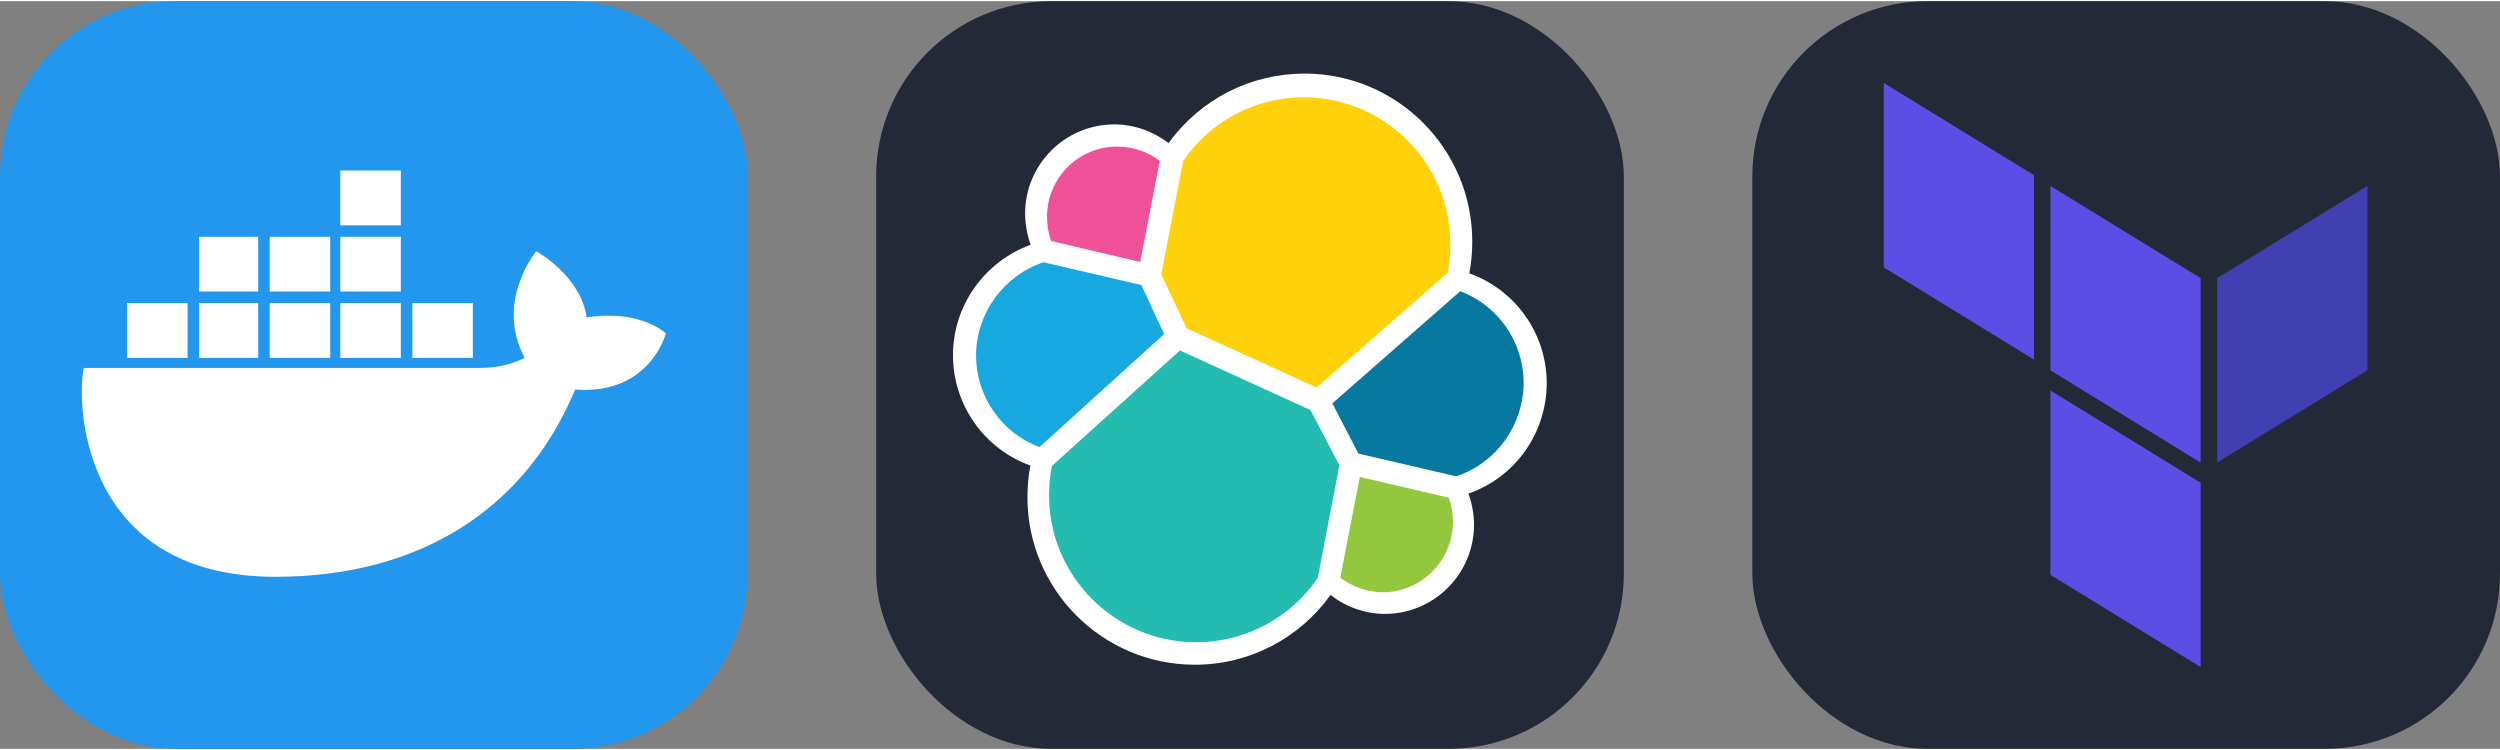
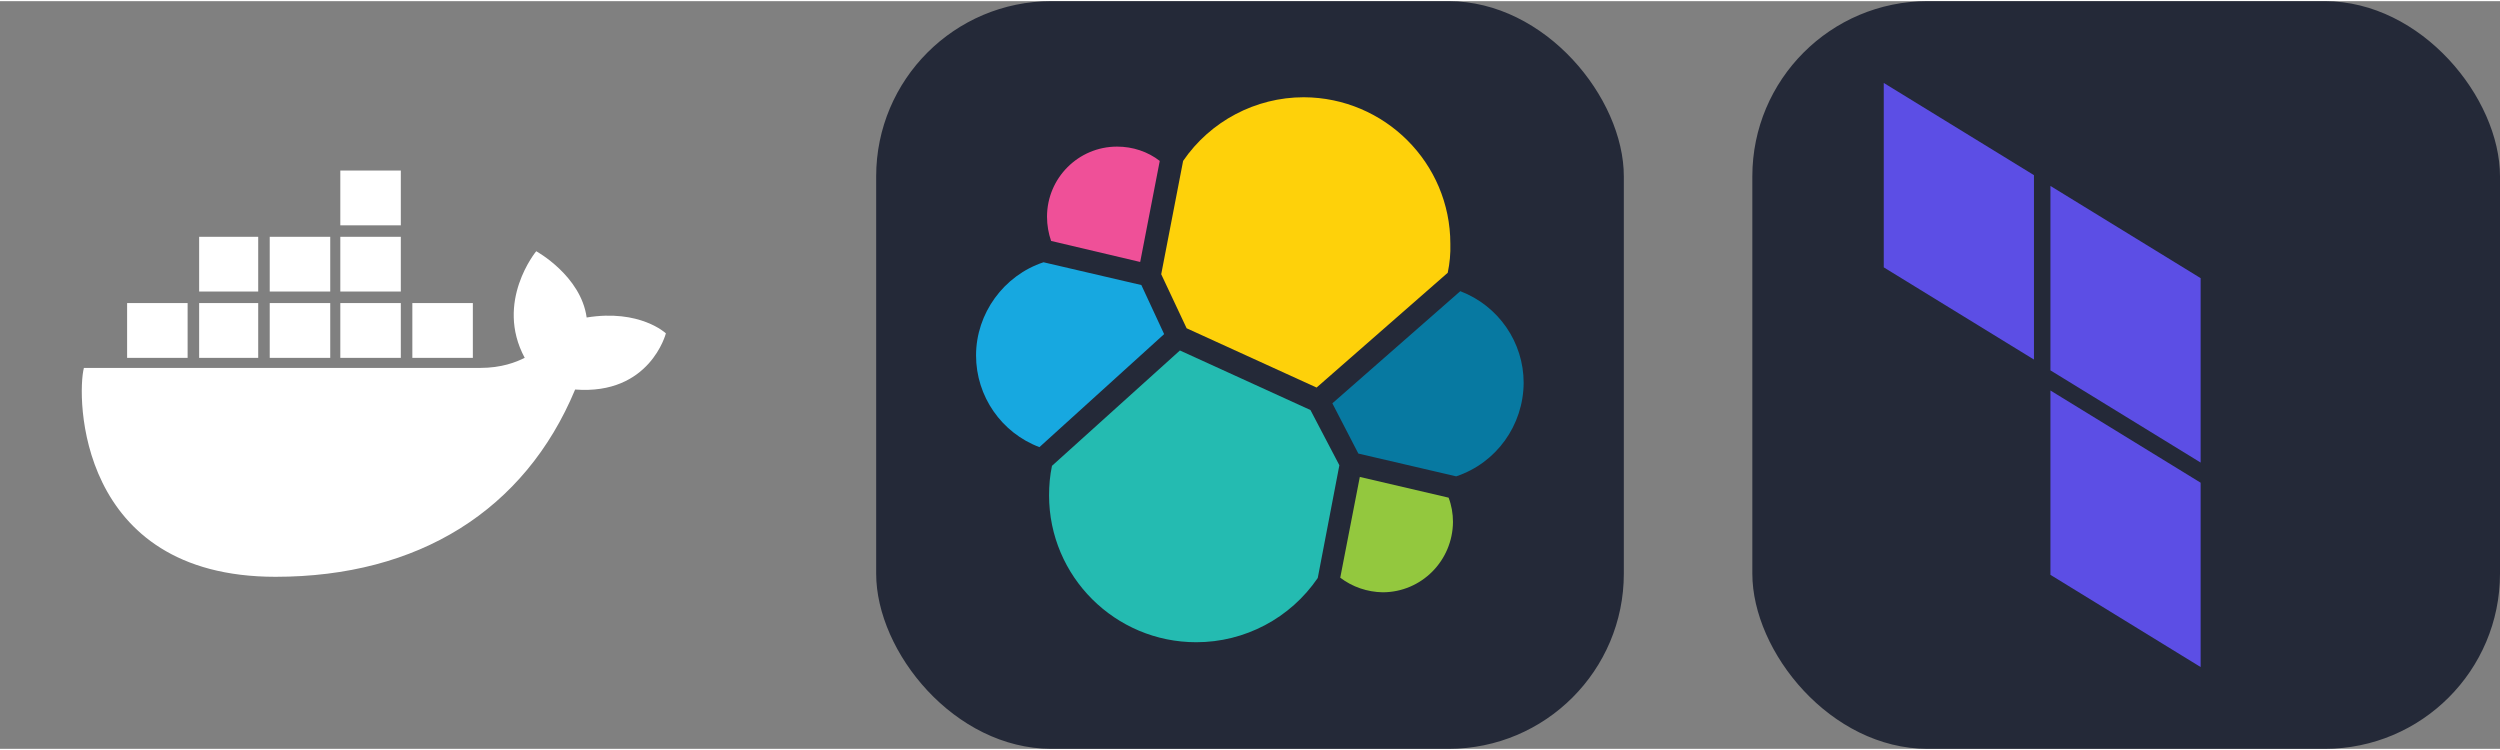
<svg xmlns="http://www.w3.org/2000/svg" width="160" height="48" viewBox="0 0 856 256" fill="none" version="1.1">
  <rect x="0" y="0" width="856" height="256" fill="#808080" stroke="none" />
  <g transform="translate(0, 0)">
    <svg width="256" height="256" fill="none" viewBox="0 0 256 256">
-       <rect width="256" height="256" fill="#2396ED" rx="60" />
      <path d="M141.187 122.123H161.904V103.379H141.187V122.123ZM116.525 122.123H137.241V103.379H116.525V122.123ZM92.355 122.123H113.072V103.379H92.355V122.123ZM68.186 122.123H88.409V103.379H68.186V122.123ZM43.523 122.123H64.24V103.379H43.523V122.123ZM68.186 99.433H88.409V80.69H68.186V99.433ZM92.355 99.433H113.072V80.69H92.355V99.433ZM116.525 99.433H137.241V80.69H116.525V99.433ZM116.525 76.744H137.241V58H116.525V76.744ZM228 113.738C228 113.738 219.121 105.352 200.871 108.312C198.898 94.007 183.607 85.622 183.607 85.622C183.607 85.622 169.303 102.886 179.661 122.123C176.702 123.603 171.769 125.576 164.37 125.576H28.726C26.259 134.948 26.259 197.097 94.328 197.097C143.16 197.097 179.661 174.408 196.925 132.974C222.574 134.948 228 113.738 228 113.738Z" fill="#fff" />
    </svg>
  </g>
  <g transform="translate(300, 0)">
    <svg width="256" height="256" viewBox="0 0 256 256" fill="none" id="elasticsearch">
      <style>
#elasticsearch {
    rect {fill: #242938}

    @media (prefers-color-scheme: light) {
        rect {fill: #F4F2ED}
    }
}
</style>
      <rect width="256" height="256" rx="60" fill="#242938" />
-       <path fill="#FFFFFF" d="M229.6,130.9c0-17-10.6-32-26.5-37.7c0.7-3.6,1-7.3,1-10.9c0-31.8-25.8-57.5-57.4-57.5  c-18.6,0-35.7,8.8-46.6,23.8c-5.3-4.1-11.9-6.4-18.6-6.4c-16.8,0-30.5,13.7-30.5,30.5c0,3.7,0.7,7.3,1.9,10.7  c-15.9,5.8-26.6,20.9-26.6,37.8c0,16.9,10.6,32.1,26.5,37.8c-0.7,3.6-1,7.3-1,10.9c0,31.6,25.7,57.3,57.3,57.3  c18.6,0,35.7-8.9,46.5-23.9c5.3,4.2,11.9,6.5,18.6,6.5c16.8,0,30.5-13.7,30.5-30.5c0-3.7-0.7-7.3-1.9-10.7  C218.9,163,229.5,147.9,229.6,130.9" />
      <path fill="#FED10A" d="M106.3,112l44.5,20.3l44.9-39.3c0.7-3.3,1-6.6,0.9-9.9c0-27.7-22.5-50.1-50.2-50.2c-16.5,0-32,8.2-41.3,21.8  l-7.5,38.8L106.3,112z" />
      <path fill="#24BBB1" d="M60.2,159.1c-0.7,3.3-1,6.7-1,10.1c0,27.8,22.6,50.3,50.4,50.3c16.6,0,32.2-8.2,41.6-22l7.4-38.6l-9.9-18.9  L104,119.6L60.2,159.1z" />
      <path fill="#EF5098" d="M59.9,82.1l30.5,7.2l6.7-34.6c-4.1-3.2-9.3-4.9-14.6-4.9c-13.3,0-24,10.8-24,24C58.5,76.7,59,79.5,59.9,82.1  " />
      <path fill="#17A8E0" d="M57.3,89.4c-13.6,4.5-23.1,17.5-23.1,31.9c0,14,8.7,26.5,21.7,31.4L98.6,114l-7.8-16.8L57.3,89.4z" />
      <path fill="#93C83E" d="M158.9,197.4c4.2,3.2,9.3,4.9,14.5,5c13.3,0,24-10.8,24.1-24.1c0-2.8-0.5-5.7-1.5-8.3l-30.4-7.1L158.9,197.4  z" />
      <path fill="#0779A1" d="M165.1,154.9l33.5,7.8c13.8-4.6,23-17.5,23.1-32c0-13.9-8.6-26.4-21.7-31.4l-43.8,38.4L165.1,154.9z" />
    </svg>
  </g>
  <g transform="translate(600, 0)">
    <svg width="256" height="256" viewBox="0 0 256 256" fill="none" id="terraform">
      <style>
#terraform {
    rect {fill: #242938}

    @media (prefers-color-scheme: light) {
        rect {fill: #F4F2ED}
    }
}
</style>
      <rect width="256" height="256" rx="60" fill="#242938" />
      <path fill-rule="evenodd" clip-rule="evenodd" d="M153.497 228V164.881L102.068 133.309V196.427L153.497 228ZM153.497 157.983L102.068 126.411V63.267L153.497 94.839V157.983Z" fill="#5C4EE5" />
-       <path fill-rule="evenodd" clip-rule="evenodd" d="M210.613 126.385V63.241L159.16 94.813V157.957L210.613 126.385Z" fill="#4040B2" />
      <path fill-rule="evenodd" clip-rule="evenodd" d="M96.429 122.717V59.572L45 28V91.144L96.429 122.717Z" fill="#5C4EE5" />
    </svg>
  </g>
</svg>